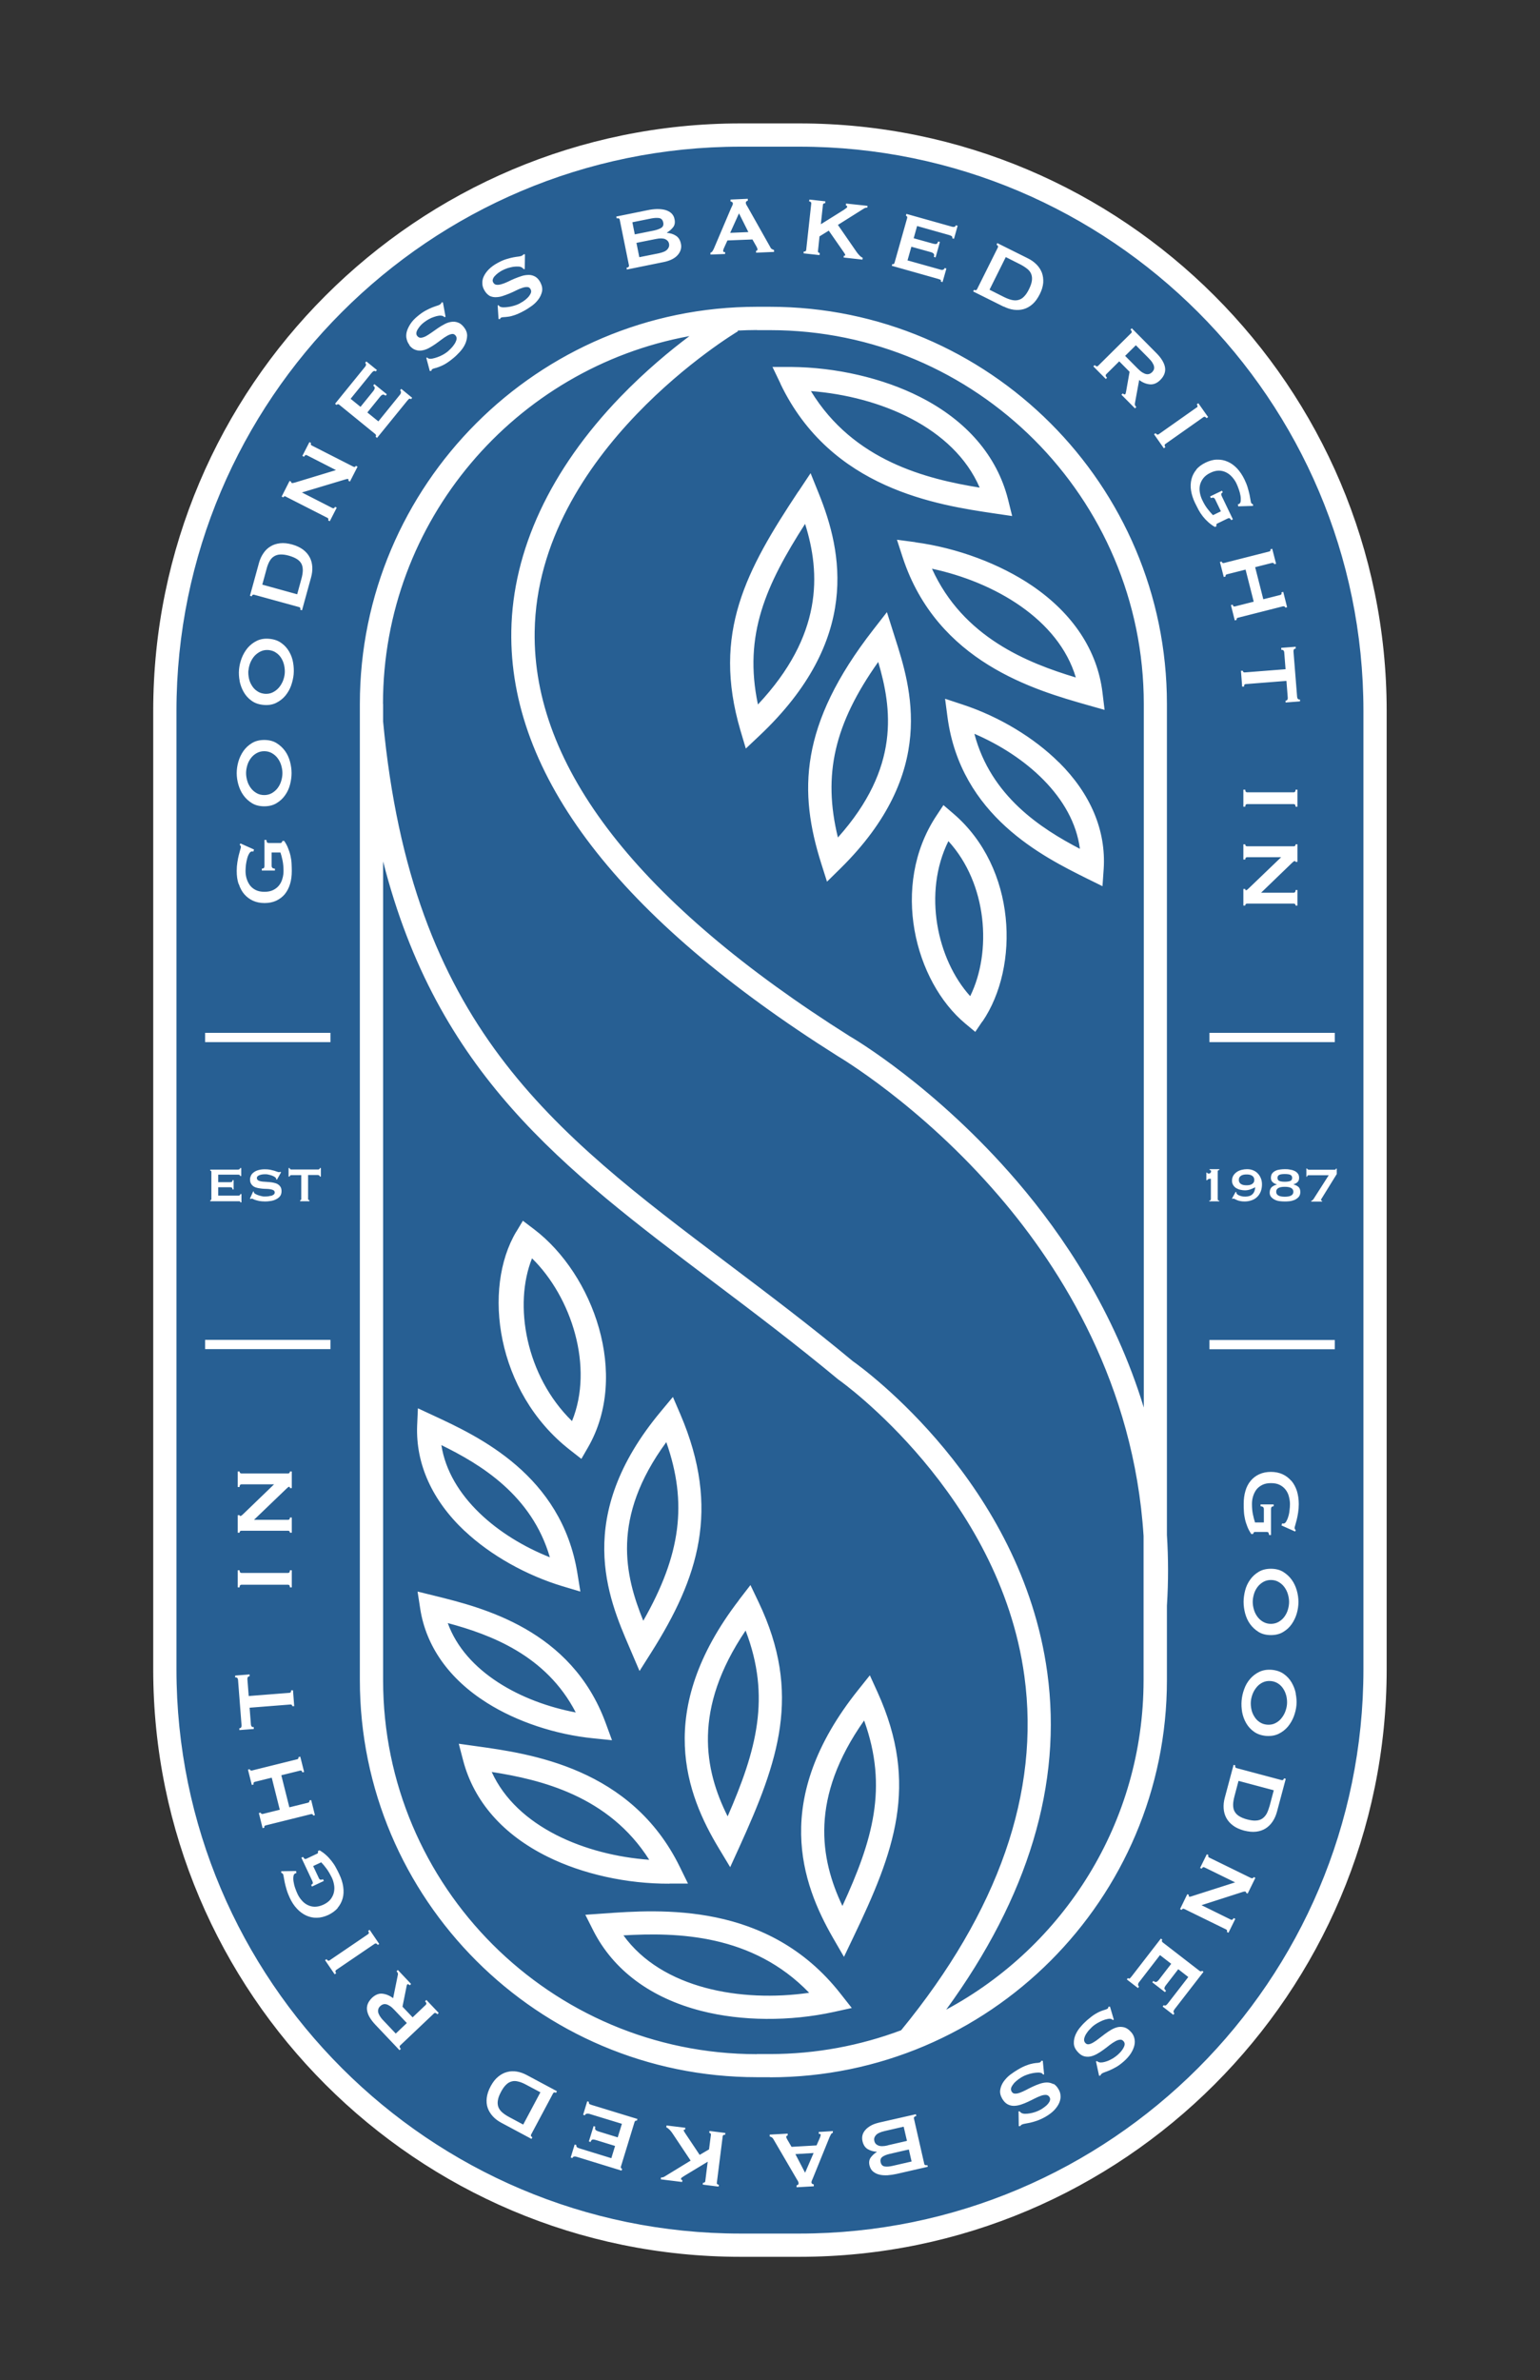
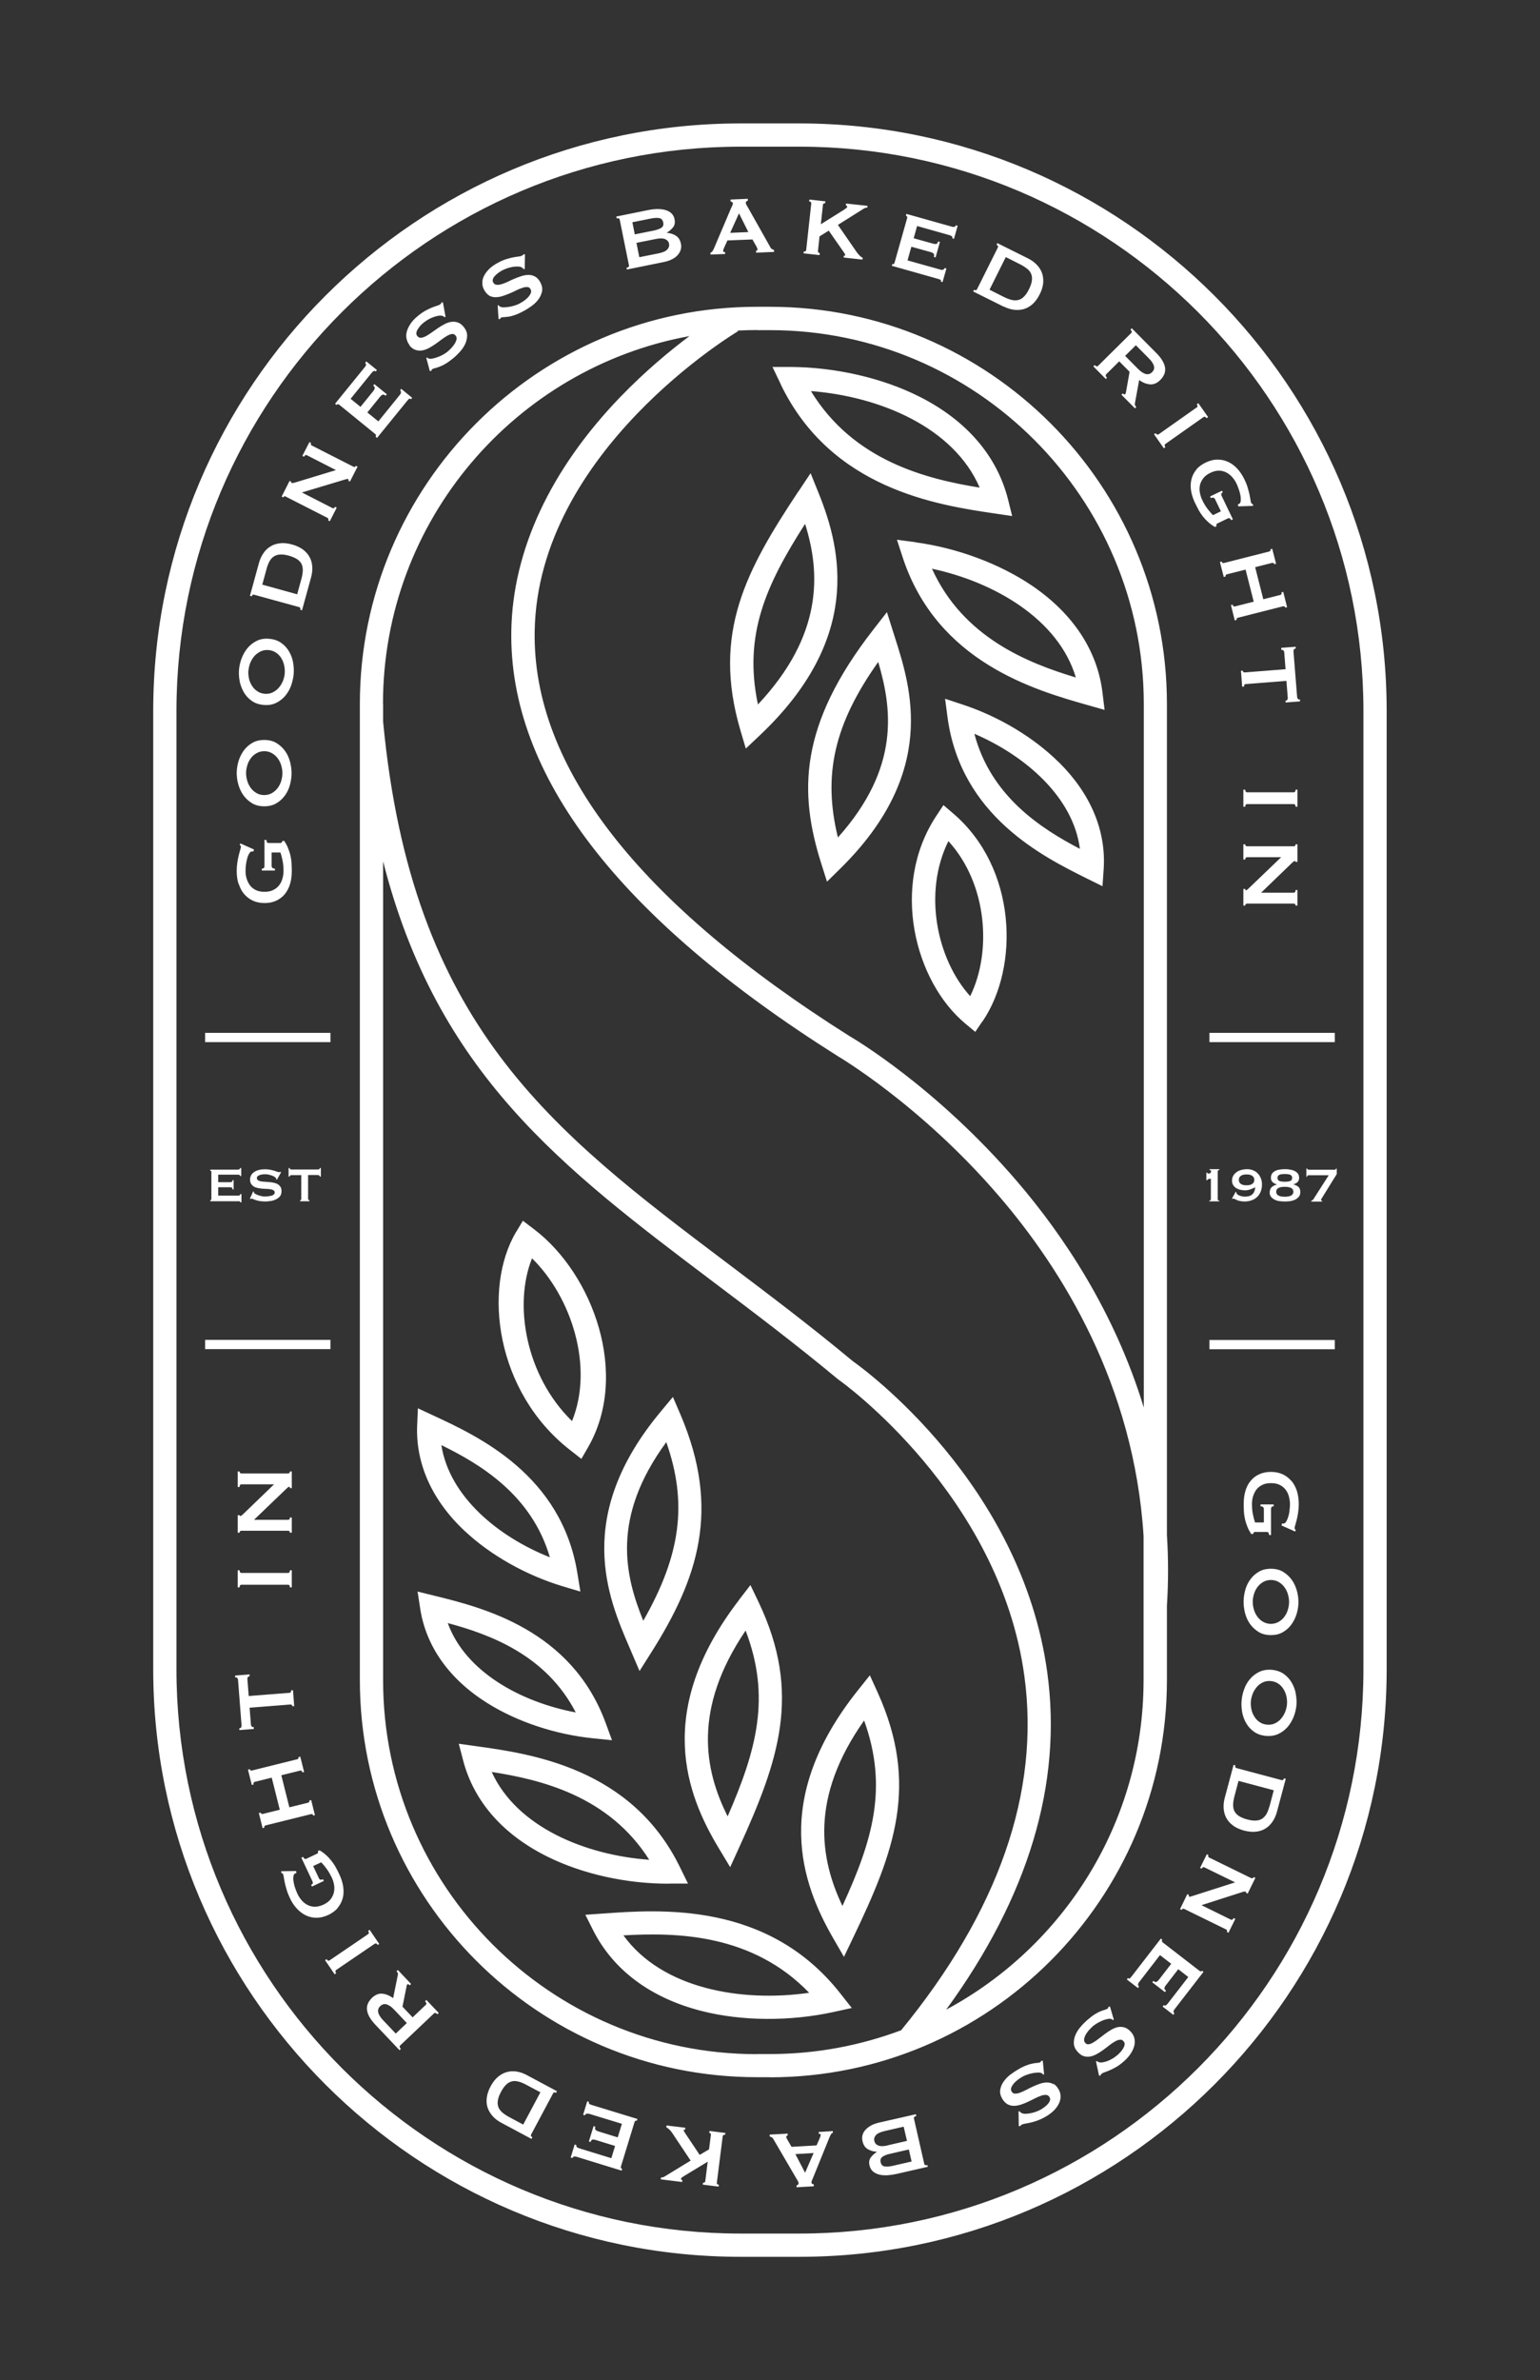
<svg xmlns="http://www.w3.org/2000/svg" id="Layer_1" data-name="Layer 1" viewBox="0 0 139.81 216">
  <rect x="0" y="0" width="139.81" height="216" fill="#333333" stroke="none" />
  <defs>
    <style>
      .cls-1 {
        fill: #fff;
      }

      .cls-2 {
        fill: #275f93;
      }
    </style>
  </defs>
-   <path class="cls-2" d="M72.53,203.37h-5.26c-28.97,0-52.53-23.57-52.53-52.53v-85.68c0-28.97,23.57-52.53,52.53-52.53h5.26c28.97,0,52.53,23.57,52.53,52.53v85.68c0,28.97-23.57,52.53-52.53,52.53Z" />
  <path class="cls-1" d="M21.66,80.22c-.12-.36-.17-.75-.17-1.19,0-.27.02-.53.06-.78.04-.25.08-.47.13-.66.05-.19.09-.35.13-.48.04-.13.06-.21.06-.24,0-.06-.01-.1-.04-.13s-.05-.06-.07-.09l.07-.11,1.23.55-.06.19s-.07-.02-.11-.02c-.09,0-.18.06-.25.17s-.14.26-.19.44c-.05.18-.09.37-.12.58-.02.21-.04.41-.04.59,0,.23.03.46.1.69s.17.43.3.61c.14.18.31.32.53.43.22.11.48.16.79.16s.57-.05.79-.16c.22-.11.4-.25.54-.43.14-.18.24-.38.3-.61.07-.23.1-.46.1-.69,0-.35-.03-.67-.09-.96-.06-.28-.12-.52-.19-.72h-.8v1.19c0,.09.02.15.06.2.04.04.12.07.24.08v.17h-1.19v-.17c.11-.01.17-.04.2-.08.03-.04.04-.11.04-.2v-2.33h.17c.02.12.04.2.07.23.02.03.08.05.16.05h1.05c.06,0,.1-.02.12-.06.02-.04.04-.08.07-.13h.15c.14.2.26.42.35.65.09.23.17.46.22.69.05.23.09.47.1.7.01.23.02.46.02.69,0,.43-.05.83-.16,1.19-.11.36-.27.66-.48.92-.21.25-.48.45-.78.59-.31.14-.66.21-1.05.21s-.74-.07-1.05-.21c-.31-.14-.57-.34-.79-.59-.22-.25-.38-.56-.5-.92ZM21.64,71.2c-.1-.35-.15-.7-.15-1.04s.05-.69.15-1.04c.1-.35.26-.68.46-.97.21-.29.46-.53.78-.72.31-.19.69-.28,1.11-.28s.8.09,1.11.28c.31.19.57.43.78.72.21.29.35.61.45.97.09.35.14.7.14,1.04s-.05.69-.14,1.04c-.09.35-.24.68-.45.97-.2.29-.46.53-.78.72-.31.19-.69.28-1.11.28s-.8-.09-1.11-.28c-.31-.19-.57-.43-.78-.72-.21-.29-.36-.62-.46-.97ZM22.34,70.16c0,.24.04.47.11.71.07.24.18.45.32.64s.31.34.52.46c.2.12.44.18.7.18s.49-.06.7-.18c.2-.12.38-.27.52-.46.14-.19.25-.4.32-.64.07-.24.11-.47.11-.71s-.04-.47-.11-.71c-.07-.24-.18-.45-.32-.64-.14-.19-.31-.34-.52-.46-.21-.12-.44-.18-.7-.18s-.49.06-.7.18c-.21.12-.38.27-.52.46-.14.19-.25.4-.32.64-.07.24-.11.47-.11.71ZM21.76,61.81c-.07-.36-.09-.71-.06-1.05s.11-.68.24-1.03c.13-.34.31-.65.54-.93.23-.27.51-.49.84-.65.33-.16.71-.22,1.13-.18.43.04.79.16,1.09.38.3.21.53.47.71.78.18.31.3.64.36,1,.06.36.08.71.05,1.05-.03.34-.11.68-.23,1.03-.12.34-.3.65-.53.93-.23.27-.51.49-.84.65-.33.16-.71.22-1.13.18-.43-.04-.79-.16-1.09-.38-.3-.21-.53-.47-.71-.78-.18-.31-.3-.64-.38-1.01ZM22.55,60.84c-.02.24,0,.47.05.72.05.24.14.46.27.66.12.2.28.37.48.5.19.14.42.21.68.24.26.02.5-.02.71-.12.21-.1.4-.24.56-.42.16-.18.28-.38.38-.61.09-.23.15-.46.17-.7.02-.24,0-.47-.05-.72-.05-.24-.14-.46-.26-.66-.12-.2-.28-.37-.48-.5-.19-.14-.42-.21-.68-.24-.26-.02-.5.02-.71.12-.21.1-.4.24-.56.41-.16.18-.28.38-.38.61-.09.23-.15.46-.17.7ZM22.85,54.11l-.16-.04.82-2.98c.09-.33.22-.62.4-.88.17-.26.39-.47.64-.62.25-.16.54-.25.87-.29.33-.04.7,0,1.1.11.4.11.73.27,1,.47.26.2.46.43.6.7.14.26.21.55.23.86.02.31-.02.63-.11.96l-.82,2.98-.16-.04c.04-.14,0-.22-.11-.25l-4.08-1.12c-.11-.03-.18.02-.22.16ZM23.8,53.05l3.18.88.38-1.39c.08-.28.12-.53.13-.76,0-.22-.03-.42-.11-.59-.08-.17-.22-.32-.4-.44-.18-.12-.43-.23-.74-.32s-.58-.12-.8-.11c-.22.01-.41.07-.58.18-.16.1-.29.25-.4.45-.11.2-.2.44-.27.72l-.38,1.39ZM25.95,45.07l3.77,1.92c.1.05.12.13.07.23l.15.08.63-1.23-.15-.08c-.06.13-.15.17-.25.11l-2.76-1.41,3.93-1.18c.13-.04.22-.06.26-.04.05.03.06.07.02.15l.15.08.69-1.35-.15-.08c-.05.11-.13.13-.23.08l-3.77-1.92c-.1-.05-.12-.13-.07-.23l-.15-.08-.64,1.25.15.08c.07-.14.16-.19.26-.14l2.64,1.35-3.69,1.12c-.17.05-.27.07-.32.05-.06-.03-.07-.06-.05-.11l-.15-.08-.72,1.42.15.08c.05-.11.13-.13.23-.08ZM30.66,36.68s.09,0,.13.04l3.28,2.67s.07.08.07.12c0,.04-.01.08-.04.12l.13.11,2.74-3.37c.06-.07.11-.13.16-.17.05-.04.11-.03.18.03l.11-.13-.99-.81-.11.13c.06.05.09.11.08.18,0,.07-.03.15-.09.22l-1.96,2.42-1-.81,1.15-1.42c.08-.1.15-.16.23-.19.07-.03.17,0,.28.09l.11-.13-1.13-.92-.11.13c.11.09.16.17.14.25-.02.07-.06.16-.14.26l-1.15,1.42-.9-.73,1.9-2.34c.08-.1.15-.16.21-.18.06-.02.12,0,.17.04l.11-.13-.96-.78-.11.13c.05.04.08.1.08.16,0,.07-.04.15-.13.25l-2.68,3.3.13.11s.06-.06.11-.06ZM37.15,31.32c.18.22.37.37.57.43.2.07.4.09.6.05.2-.03.4-.1.61-.21.2-.11.4-.23.6-.37.19-.14.38-.27.56-.41.18-.14.35-.25.51-.34.16-.09.3-.14.43-.16.13-.02.24.03.33.14.09.11.12.24.08.38-.04.14-.1.28-.2.42-.09.14-.2.27-.32.39-.12.12-.22.21-.3.28-.11.09-.25.18-.41.27-.16.09-.32.16-.49.22-.16.06-.32.1-.46.13-.14.03-.26.02-.34,0-.05-.02-.09-.05-.12-.09l-.1.02.32,1.2.15-.02c0-.06.01-.11.05-.13.05-.04.13-.08.23-.1.1-.02.23-.06.39-.12.16-.06.35-.14.56-.26.21-.12.45-.29.73-.52.2-.16.4-.35.6-.57.2-.22.37-.45.49-.71.12-.25.18-.51.19-.78,0-.27-.1-.53-.3-.78-.18-.22-.36-.36-.56-.42-.19-.07-.39-.08-.59-.05-.2.03-.41.1-.61.21-.21.11-.41.23-.6.36-.19.14-.38.27-.57.4-.18.13-.36.24-.52.33-.16.08-.31.13-.44.14-.13.01-.24-.04-.34-.16-.07-.08-.09-.18-.08-.28.01-.1.05-.21.12-.32.06-.11.15-.22.24-.33.1-.11.2-.21.31-.29.14-.11.29-.21.45-.3.16-.09.32-.16.48-.21.16-.06.3-.09.43-.11.13-.02.24-.01.33.01.06.02.13.06.19.12l.1-.03-.24-1.31h-.13c0,.07-.04.12-.11.17-.06.05-.16.1-.28.13-.12.04-.27.09-.45.16-.17.07-.37.16-.59.28-.22.12-.46.28-.71.49-.3.24-.53.49-.69.74-.16.25-.27.49-.33.72-.05.23-.06.44,0,.65.05.2.13.38.26.53ZM44.36,26.8c.18.11.37.16.58.17.2,0,.42-.02.64-.09.22-.07.44-.15.66-.24.22-.09.43-.19.63-.29.2-.1.39-.18.56-.23.17-.06.32-.08.45-.07.13,0,.23.08.29.2.07.13.07.26,0,.39-.06.13-.15.26-.27.38-.12.12-.25.23-.39.32-.14.09-.26.16-.35.21-.13.07-.28.13-.45.18-.18.05-.35.1-.52.12-.17.03-.33.04-.48.04-.15,0-.26-.03-.33-.07-.04-.03-.08-.06-.1-.11h-.1s.08,1.24.08,1.24h.15c0-.06.03-.1.07-.12.06-.03.14-.05.25-.05.1,0,.24-.02.41-.04.17-.02.37-.07.6-.15.23-.08.5-.2.81-.37.23-.12.46-.27.7-.44.24-.17.45-.37.62-.6.17-.22.28-.47.34-.73.05-.26,0-.53-.15-.82-.13-.25-.29-.42-.46-.52-.18-.1-.37-.16-.57-.16-.2,0-.42.02-.64.09-.22.07-.44.15-.66.24-.22.09-.43.19-.63.29-.21.1-.4.17-.57.22-.17.05-.33.07-.46.05-.13-.01-.23-.09-.3-.22-.05-.09-.06-.19-.02-.29.03-.1.09-.2.18-.29.08-.09.18-.18.3-.27.12-.09.24-.16.36-.23.16-.08.33-.15.5-.21.18-.05.34-.09.51-.12.16-.02.31-.03.45-.02.13,0,.24.03.32.08.06.03.11.08.17.15h.1s.02-1.34.02-1.34h-.13s-.06.08-.14.12c-.07.04-.17.06-.3.08-.13.01-.29.04-.47.07-.18.03-.39.09-.63.16-.24.07-.5.18-.79.34-.34.18-.61.38-.82.59-.21.21-.36.43-.46.64-.1.21-.14.42-.13.63,0,.21.06.4.15.57.13.25.29.43.47.54ZM55.98,19.81l-.03-.16,2.86-.58c.28-.06.56-.09.83-.1.27,0,.52.02.74.08.22.06.41.16.56.29.15.14.26.32.3.56.06.29.02.53-.13.72-.15.19-.33.35-.56.49v.02c.31.03.58.11.81.26.24.15.39.39.46.74.04.18.03.36-.02.53s-.14.33-.27.48c-.13.15-.3.28-.52.39s-.46.19-.75.25l-3.35.68-.03-.16c.17-.03.24-.11.22-.22l-.84-4.15c-.02-.11-.12-.15-.29-.11ZM59.53,21.69l-1.75.35.26,1.3,1.75-.35c.38-.08.65-.19.79-.35.14-.15.2-.33.16-.52-.04-.2-.16-.33-.35-.42-.19-.08-.48-.09-.86-.01ZM57.41,20.17l.22,1.1,1.74-.35c.27-.06.49-.14.66-.24.17-.11.23-.27.18-.5-.05-.23-.17-.35-.36-.39-.19-.03-.43-.02-.7.03l-1.74.35ZM64.5,23.1v-.17c.07-.02.13-.06.18-.13.04-.07.09-.15.13-.24l1.57-3.69c.04-.08.08-.16.11-.23.03-.07.05-.13.04-.18,0-.06-.03-.1-.07-.13-.04-.02-.09-.04-.14-.05v-.17s1.57-.07,1.57-.07v.17s-.08.03-.12.06c-.04.02-.06.07-.06.14,0,.05.01.1.04.15.02.05.06.11.11.19l2.09,3.71c.03.07.08.12.13.14.05.03.12.06.19.09v.17s-1.63.07-1.63.07v-.17s.05-.01.08-.03c.04-.02.05-.05.05-.09,0-.06-.03-.14-.08-.24l-.38-.67-2.27.09-.31.68c-.06.13-.08.23-.08.28,0,.07.06.1.18.1v.17s-1.32.05-1.32.05ZM66.28,21.13l1.66-.07-.85-1.7-.8,1.77ZM74.43,22.97s-.09-.02-.13-.06-.05-.08-.04-.13l.14-1.33.84-.52,1.39,2c.08.11.11.19.11.22,0,.04-.05.06-.13.05l-.02.17,1.71.19.02-.17c-.1-.04-.2-.11-.3-.22-.1-.1-.18-.2-.25-.3l-1.7-2.46,2.32-1.46c.12-.08.24-.12.35-.1l.02-.17-1.95-.21-.02.17s.07.02.09.04c.03.02.04.05.03.1,0,.03-.03.07-.09.11-.05.04-.13.09-.22.16l-2.08,1.3.19-1.76c0-.06.03-.1.07-.12.04-.02.09-.03.13-.03l.02-.17-1.45-.16-.02.17c.14.01.2.08.19.19l-.46,4.21c-.01.11-.09.16-.22.14l-.02.17,1.45.16.02-.17ZM85.37,25.37c.05.03.07.09.04.18l.16.05.35-1.23-.16-.05c-.02.07-.07.12-.13.15-.07.03-.15.03-.24,0l-3-.84.35-1.24,1.76.49c.12.03.21.08.26.14.06.06.06.15.02.29l.16.05.39-1.4-.16-.05c-.04.14-.1.21-.17.23-.08.01-.17,0-.29-.03l-1.76-.49.31-1.11,2.91.82c.13.04.21.08.25.12.04.05.05.1.03.17l.16.05.33-1.18-.16-.05c-.02.07-.06.11-.12.14-.06.02-.16.02-.28-.02l-4.09-1.15-.05.16s.08.04.1.07c.03.04.03.08.02.14l-1.15,4.07c-.02.05-.04.09-.08.11-.04.02-.08.02-.12,0l-.05.16,4.18,1.18c.09.03.16.05.21.08ZM91.12,27.83l-2.77-1.38.08-.15c.13.06.22.05.27-.05l1.89-3.79c.05-.1.01-.18-.12-.25l.07-.15,2.77,1.38c.31.15.57.34.79.56.22.22.38.47.49.75.1.28.14.58.12.91-.03.33-.13.68-.32,1.05-.19.37-.4.67-.65.89-.25.22-.52.37-.8.45-.29.08-.58.1-.89.06-.31-.04-.62-.14-.92-.29ZM89.85,26.3l1.29.65c.26.13.5.22.72.27.22.05.42.05.6,0,.19-.05.36-.15.51-.31.16-.16.31-.38.45-.67.14-.29.23-.54.26-.77.03-.22.01-.42-.06-.6-.07-.18-.19-.34-.37-.48s-.39-.28-.65-.41l-1.29-.65-1.47,2.95ZM100.4,34.4l-1.14-1.15.12-.12c.13.13.23.15.31.07l3.01-2.98c.08-.08.06-.18-.07-.31l.12-.12,2.24,2.26c.21.21.38.42.51.63.13.21.22.42.26.62.04.2.03.4-.04.6-.07.2-.19.39-.38.58-.29.29-.6.42-.92.4-.33-.02-.66-.15-1-.39l-.39,2.13c-.01.07,0,.14.03.19.03.05.07.09.1.13l-.12.12-1.23-1.24.12-.12s.08.07.12.08c.04.02.07.01.1,0,.02-.02.04-.06.05-.1.01-.05.02-.11.04-.19l.31-1.75-.94-.95-1.18,1.17s-.06.08-.05.13c0,.05.05.11.12.19l-.12.12ZM102.14,32.29l1.14,1.15c.16.16.3.28.43.36.13.08.25.13.35.15.11.02.2.01.29-.02.09-.03.16-.08.24-.15.07-.07.12-.15.16-.23.03-.09.04-.18.02-.29-.02-.11-.07-.22-.15-.35-.08-.13-.2-.27-.36-.43l-1.14-1.15-.98.97ZM108.65,36.97l-3.46,2.44c-.09.06-.18.03-.28-.1l-.14.1.89,1.27.14-.1c-.09-.13-.09-.23,0-.29l3.46-2.44c.09-.06.18-.03.28.1l.14-.1-.89-1.26-.14.1c.09.13.09.23,0,.3ZM108.62,42.61c-.22.26-.37.55-.45.87-.08.32-.1.67-.04,1.04.06.37.18.75.37,1.14.1.2.2.4.31.61.11.2.24.4.39.59.15.19.31.36.5.53.18.16.38.31.6.43l.13-.06c0-.06,0-.1,0-.15,0-.04.03-.08.08-.1l.95-.46c.07-.03.13-.04.16-.03.04.02.09.08.16.18l.15-.07-1.01-2.1c-.04-.08-.05-.14-.05-.19,0-.05.05-.11.14-.16l-.07-.15-1.08.52.07.15c.12-.04.2-.05.25-.03.05.02.1.07.14.15l.52,1.08-.72.35c-.15-.15-.31-.34-.49-.57s-.34-.5-.49-.82c-.1-.21-.17-.43-.21-.66-.04-.23-.04-.46.01-.68.05-.22.15-.42.3-.62.15-.19.36-.36.64-.49.28-.14.54-.2.78-.2.24,0,.46.06.66.16.2.1.38.24.54.42.16.18.29.37.39.58.08.17.15.35.22.55.07.2.12.39.15.57.03.18.03.34.02.48-.02.14-.07.22-.15.26-.03.02-.07.03-.11.03l.03.19,1.35-.04v-.13s-.05-.04-.09-.06c-.04-.02-.07-.05-.09-.1-.01-.03-.03-.11-.05-.24-.02-.13-.05-.3-.09-.49-.04-.19-.1-.41-.17-.65-.07-.24-.17-.48-.29-.73-.19-.39-.41-.72-.67-1-.26-.27-.54-.48-.85-.61-.31-.14-.63-.2-.97-.19-.34,0-.68.1-1.04.27-.35.17-.64.38-.85.64ZM110.91,50.96l-.16.04.35,1.36.16-.04s0-.08.01-.12c.02-.04.06-.07.11-.08l1.7-.43.74,2.91-1.7.43c-.11.03-.18-.02-.21-.16l-.16.04.35,1.39.16-.04s0-.08.01-.12c.02-.04.06-.07.11-.08l4.1-1.04c.05-.01.1,0,.14.02.04.03.06.06.07.1l.16-.04-.35-1.39-.16.04c.03.13,0,.21-.11.24l-1.54.39-.74-2.91,1.54-.39c.05-.01.1,0,.13.02.04.03.06.06.07.1l.16-.04-.35-1.36-.16.04c.03.11-.01.19-.12.21l-4.1,1.04c-.11.03-.18-.02-.21-.13ZM116.35,58.97c.09,0,.15.02.18.07.04.05.06.1.06.16l.12,1.53-3.7.29c-.06,0-.1,0-.13-.04-.03-.03-.05-.07-.05-.11h-.17s.11,1.44.11,1.44h.17c-.01-.15.04-.22.15-.23l3.7-.29.12,1.53c0,.06,0,.11-.03.17-.03.06-.08.09-.17.09v.17s1.31-.1,1.31-.1v-.17c-.1,0-.16-.01-.2-.07-.04-.05-.05-.1-.06-.16l-.33-4.13c0-.06,0-.11.03-.17.03-.06.08-.09.17-.09v-.17s-1.31.1-1.31.1v.17ZM113.22,72.97h4.23c.11,0,.17.08.17.24h.17v-1.55h-.17c0,.16-.06.24-.17.24h-4.23c-.11,0-.17-.08-.17-.24h-.17v1.55h.17c0-.16.06-.24.17-.24ZM113.13,80.79c-.06,0-.08-.04-.08-.12h-.17v1.51h.17c0-.12.06-.18.17-.18h4.23c.11,0,.17.06.17.18h.17v-1.41h-.17c0,.16-.06.24-.17.24h-2.96l2.78-2.68c.12-.12.21-.19.26-.19.06,0,.09.02.09.07h.17v-1.59h-.17c0,.12-.06.18-.17.18h-4.23c-.11,0-.17-.06-.17-.18h-.17v1.38h.17c0-.14.06-.21.17-.21h3.09l-2.96,2.84c-.1.1-.17.15-.21.15ZM117.22,134.37c-.22-.25-.48-.45-.79-.59-.31-.14-.66-.21-1.05-.21s-.74.07-1.05.21c-.31.14-.57.34-.78.59-.21.25-.38.56-.48.92-.11.36-.16.75-.16,1.19,0,.22,0,.45.02.69.01.23.05.47.1.7.05.23.13.46.22.69.09.23.21.44.35.65h.15s.05-.09.07-.13c.02-.04.06-.06.12-.06h1.05c.08,0,.13.02.16.05.02.03.05.11.07.23h.17v-2.33c0-.09.01-.15.04-.2.03-.04.09-.07.2-.08v-.17h-1.19v.17c.12.01.21.04.24.08.04.04.06.11.06.2v1.19h-.8c-.07-.2-.13-.44-.19-.72-.06-.28-.09-.6-.09-.96,0-.23.03-.46.1-.69.07-.23.17-.43.3-.61.14-.18.32-.32.54-.43.22-.11.48-.16.79-.16s.57.05.79.16c.22.11.39.25.53.43.14.18.24.38.3.61s.1.46.1.69c0,.19-.01.38-.04.59-.02.21-.06.4-.12.58-.05.18-.12.32-.19.44-.07.12-.16.17-.25.17-.04,0-.07,0-.11-.02l-.06.19,1.23.55.07-.11s-.04-.06-.07-.09c-.02-.03-.04-.07-.04-.13,0-.03.02-.11.06-.24s.08-.29.13-.48c.05-.19.09-.41.13-.66s.06-.51.06-.78c0-.43-.06-.83-.17-1.19-.12-.36-.28-.66-.5-.92ZM117.73,144.33c.1.35.15.7.15,1.04s-.05.69-.15,1.04c-.1.35-.26.68-.46.97s-.46.53-.78.72c-.31.19-.69.28-1.11.28s-.8-.09-1.11-.28c-.31-.19-.57-.43-.78-.72-.21-.29-.35-.61-.45-.97-.09-.35-.14-.7-.14-1.04s.05-.69.14-1.04c.09-.35.24-.68.45-.97.2-.29.46-.53.78-.72.31-.19.69-.28,1.11-.28s.8.09,1.11.28c.31.19.57.43.78.72.21.29.36.62.46.97ZM117.03,145.37c0-.24-.04-.47-.11-.71-.07-.24-.18-.45-.32-.64s-.31-.34-.52-.46c-.2-.12-.44-.18-.7-.18s-.49.06-.7.18c-.2.12-.38.27-.52.46s-.25.4-.32.64c-.07.24-.11.47-.11.71s.04.47.11.71c.07.24.18.45.32.64.14.19.31.34.52.46.21.12.44.18.7.18s.49-.06.7-.18c.21-.12.38-.27.52-.46.14-.19.25-.4.32-.64.07-.24.11-.47.11-.71ZM117.63,153.68c.07.36.1.71.07,1.05-.03.34-.11.68-.24,1.03-.13.34-.31.65-.54.93-.23.27-.51.49-.84.65-.33.16-.71.22-1.13.19-.43-.04-.79-.16-1.09-.37-.3-.21-.54-.47-.72-.78-.18-.31-.3-.64-.37-1-.06-.36-.08-.71-.05-1.05.03-.34.1-.68.23-1.03.12-.35.3-.66.53-.93.23-.27.51-.49.84-.65.33-.16.71-.22,1.13-.19.43.04.79.16,1.09.37.3.21.54.47.72.78.18.31.31.64.38,1ZM116.84,154.66c.02-.24,0-.47-.05-.72-.06-.24-.14-.46-.27-.66-.12-.2-.28-.37-.48-.5-.2-.13-.42-.21-.68-.23-.26-.02-.5.02-.71.12-.21.1-.4.24-.55.42-.15.18-.28.38-.37.61-.09.23-.15.46-.17.7-.02.24,0,.47.05.72.05.24.14.46.27.66.12.2.28.37.48.5.19.13.42.21.68.23.26.02.5-.02.71-.12.21-.1.4-.24.55-.42.15-.18.28-.38.37-.61.09-.23.15-.46.17-.7ZM116.57,161.38l.16.04-.8,2.99c-.09.33-.22.63-.39.88-.17.26-.38.47-.63.63-.25.16-.54.26-.87.3-.33.04-.7,0-1.1-.1-.4-.11-.74-.26-1-.46-.27-.2-.47-.43-.61-.69-.14-.26-.22-.55-.24-.86-.02-.31.01-.63.1-.96l.8-2.99.16.04c-.04.14,0,.22.11.25l4.09,1.09c.11.03.18-.03.22-.16ZM115.63,162.46l-3.19-.85-.37,1.4c-.07.28-.12.54-.12.76,0,.22.03.42.12.59.09.17.22.32.41.44.19.12.43.23.75.31.31.08.58.12.8.1.22-.01.41-.07.57-.18.16-.11.29-.26.4-.45.1-.2.19-.44.27-.72l.37-1.4ZM113.58,170.43l-3.8-1.86c-.1-.05-.12-.13-.07-.23l-.15-.07-.61,1.24.15.07c.06-.13.14-.17.25-.12l2.78,1.36-3.91,1.25c-.13.05-.22.06-.26.04-.05-.02-.06-.07-.02-.15l-.15-.07-.66,1.36.15.07c.05-.11.13-.13.23-.09l3.8,1.86c.1.05.12.13.07.23l.15.07.62-1.26-.15-.07c-.07.14-.16.19-.26.14l-2.66-1.31,3.67-1.18c.17-.06.27-.07.32-.05.06.03.07.06.05.11l.15.07.7-1.43-.15-.07c-.05.11-.13.13-.23.09ZM109.03,178.89s-.09,0-.13-.04l-3.35-2.59s-.07-.07-.07-.12c0-.04.01-.08.04-.12l-.13-.1-2.66,3.44c-.06.07-.11.13-.15.17-.05.04-.11.03-.18-.03l-.1.13,1.01.78.1-.13c-.06-.05-.09-.11-.09-.18,0-.07.03-.15.09-.22l1.9-2.46,1.02.79-1.12,1.45c-.08.1-.15.16-.22.19-.07.03-.17,0-.28-.09l-.1.13,1.15.89.1-.13c-.11-.09-.16-.17-.15-.24.02-.07.06-.16.14-.26l1.12-1.45.91.71-1.85,2.39c-.08.1-.15.17-.21.19-.06.02-.12.01-.17-.03l-.1.13.97.75.1-.13c-.05-.04-.08-.1-.08-.16,0-.07.04-.15.12-.25l2.6-3.36-.13-.1s-.06.06-.1.07ZM102.69,184.41c-.19-.22-.38-.35-.58-.42-.2-.06-.4-.07-.6-.04-.2.04-.4.12-.6.23-.2.12-.39.24-.59.39-.19.14-.37.28-.55.42-.18.14-.34.26-.5.35-.15.09-.29.15-.42.17-.13.02-.24-.02-.33-.13-.09-.11-.12-.23-.09-.38.03-.14.09-.29.18-.43.09-.14.19-.28.31-.4.12-.12.21-.22.29-.29.11-.09.24-.19.4-.28.16-.09.32-.17.48-.24.16-.07.31-.11.46-.14.14-.03.26-.03.34,0,.05.02.09.05.13.09l.1-.03-.35-1.19-.15.03c0,.06-.01.11-.04.14-.05.04-.13.08-.23.11-.1.03-.23.07-.39.13-.16.06-.34.15-.55.28-.21.13-.44.31-.71.54-.19.17-.39.36-.58.59-.2.22-.35.46-.47.72-.11.26-.17.52-.16.78,0,.27.11.52.33.77.18.21.37.35.57.41.2.06.39.07.6.03.2-.04.4-.12.6-.23.2-.11.4-.24.59-.38.19-.14.38-.28.55-.42.18-.14.35-.25.51-.34.16-.09.3-.14.43-.15.13-.02.25.03.34.15.07.08.1.17.09.28-.01.11-.05.21-.11.32-.06.11-.14.22-.23.33-.1.11-.2.21-.3.3-.14.12-.28.22-.44.32-.16.09-.31.17-.47.23s-.3.1-.43.12c-.13.02-.24.02-.33,0-.06-.02-.13-.06-.2-.11l-.09.03.28,1.3.13-.02c0-.05.04-.11.1-.16.06-.05.15-.1.28-.14.12-.04.27-.1.44-.17.17-.07.36-.17.58-.29.22-.12.45-.29.7-.51.29-.25.51-.51.67-.76.16-.26.26-.5.31-.73.05-.23.04-.45-.01-.64-.05-.2-.14-.37-.27-.52ZM95.63,189.13c-.18-.1-.38-.15-.58-.15-.2,0-.42.04-.63.11-.22.07-.43.16-.65.26-.21.1-.42.2-.62.31-.2.1-.39.19-.56.25-.17.06-.32.09-.45.08-.13,0-.23-.07-.3-.19-.07-.12-.08-.25-.02-.39.06-.13.15-.26.26-.39.12-.12.24-.23.38-.33.14-.1.25-.17.34-.22.12-.07.27-.14.45-.2.17-.06.35-.11.52-.14.17-.03.33-.05.48-.05.15,0,.26.02.33.06.04.03.08.06.11.11h.1s-.12-1.24-.12-1.24h-.15c0,.06-.03.1-.07.13-.06.03-.14.05-.24.06-.1,0-.24.02-.41.05-.17.03-.36.08-.59.17-.23.08-.5.21-.8.39-.22.13-.45.28-.69.46-.24.18-.43.39-.6.62-.16.23-.27.48-.31.74-.05.26.01.53.17.81.14.24.3.41.48.51.18.1.37.15.58.15.2,0,.42-.04.64-.11.22-.07.44-.16.65-.26.21-.1.42-.2.63-.31.2-.1.39-.18.56-.24.17-.06.32-.08.46-.07.13.01.23.08.31.21.05.09.06.19.03.29-.03.1-.09.2-.17.3-.08.1-.18.19-.3.28-.12.09-.23.17-.35.24-.16.09-.32.16-.49.22-.17.06-.34.1-.5.13-.16.03-.31.04-.45.04-.14,0-.24-.03-.32-.07-.06-.03-.12-.08-.17-.15h-.1s.02,1.34.02,1.34h.13s.06-.09.13-.13c.07-.04.17-.07.3-.09.13-.02.29-.05.47-.09.18-.04.39-.1.62-.18.23-.08.5-.2.78-.36.33-.19.6-.4.81-.62.2-.22.35-.44.44-.66.09-.22.13-.43.11-.64-.01-.21-.07-.39-.17-.56-.14-.25-.3-.42-.49-.52ZM84.19,196.47l.04.16-2.84.65c-.28.06-.55.1-.82.12-.27.01-.52,0-.74-.06-.22-.05-.41-.15-.57-.28-.16-.13-.26-.32-.32-.55-.07-.29-.03-.52.11-.72.14-.19.32-.36.55-.5v-.02c-.31-.02-.58-.1-.82-.24-.24-.14-.4-.38-.48-.73-.04-.18-.04-.36,0-.53.04-.17.13-.33.26-.48.13-.15.3-.28.51-.4.21-.12.46-.2.74-.27l3.34-.76.04.16c-.17.04-.24.11-.22.22l.94,4.13c.02.11.12.14.29.11ZM80.6,194.68l1.74-.4-.3-1.29-1.74.4c-.38.09-.64.21-.78.37-.14.16-.19.33-.14.53.04.19.16.33.36.41.19.08.48.08.86-.01ZM82.76,196.15l-.25-1.09-1.74.4c-.27.06-.49.15-.65.26-.16.11-.22.28-.17.5.05.22.17.35.37.38.19.03.43.01.7-.05l1.74-.4ZM75.61,193.38v.17c-.07.02-.13.06-.17.13-.04.07-.08.15-.12.24l-1.51,3.72c-.04.08-.07.16-.1.23-.03.07-.04.13-.04.18,0,.06.03.1.07.13.04.02.09.04.14.05v.17s-1.56.09-1.56.09v-.17s.08-.03.12-.06c.04-.02.06-.07.06-.14,0-.05-.02-.1-.04-.15-.02-.05-.06-.11-.11-.19l-2.15-3.68c-.04-.07-.08-.11-.13-.14-.05-.03-.12-.06-.19-.08v-.17s1.63-.09,1.63-.09v.17s-.05.01-.08.03c-.04.02-.05.05-.05.09,0,.06.03.14.09.24l.39.67,2.27-.13.3-.68c.05-.13.08-.23.08-.28,0-.07-.06-.1-.18-.09v-.17s1.31-.08,1.31-.08ZM73.87,195.38l-1.66.1.88,1.69.77-1.78ZM64.38,193.54s.09.03.12.06c.03.03.05.08.04.13l-.17,1.32-.85.5-1.35-2.02c-.07-.12-.11-.19-.1-.22,0-.04.05-.06.13-.05l.02-.17-1.71-.21-.02.17c.1.04.2.12.3.22.1.1.18.21.25.31l1.66,2.49-2.34,1.43c-.12.08-.24.11-.35.1l-.02.17,1.94.24.02-.17s-.07-.02-.09-.04c-.03-.02-.04-.05-.03-.1,0-.03.03-.07.09-.11.06-.04.13-.09.23-.15l2.1-1.27-.22,1.76c0,.06-.03.09-.07.12-.04.02-.09.03-.14.03l-.02.17,1.44.18.02-.17c-.14-.02-.2-.08-.18-.19l.53-4.2c.01-.11.09-.16.22-.14l.02-.17-1.44-.18-.02.17ZM53.51,190.92c-.05-.03-.07-.09-.04-.18l-.16-.05-.37,1.22.16.05c.02-.07.07-.12.14-.14.07-.02.15-.02.24,0l2.98.91-.38,1.23-1.75-.54c-.12-.04-.21-.08-.26-.14-.05-.06-.06-.16-.02-.29l-.16-.05-.43,1.39.16.05c.04-.14.1-.21.18-.22.08-.01.17,0,.29.04l1.75.54-.34,1.11-2.89-.89c-.13-.04-.21-.08-.25-.13-.04-.05-.05-.1-.03-.17l-.16-.05-.36,1.18.16.05c.02-.07.06-.11.12-.13s.16-.02.28.02l4.06,1.25.05-.16s-.07-.04-.1-.07c-.02-.04-.03-.08-.01-.14l1.24-4.05c.02-.05.05-.09.09-.11.04-.02.08-.02.12,0l.05-.16-4.15-1.27c-.09-.03-.16-.06-.21-.08ZM47.83,188.31l2.73,1.46-.08.15c-.13-.07-.22-.05-.27.05l-1.99,3.73c-.05.1-.02.18.11.25l-.08.15-2.73-1.46c-.3-.16-.56-.35-.77-.58-.21-.23-.37-.48-.47-.76-.1-.28-.13-.59-.09-.92.04-.33.15-.68.35-1.05.2-.37.42-.66.68-.87.25-.21.53-.36.81-.43.29-.08.58-.09.89-.04.31.05.61.16.91.32ZM49.06,189.87l-1.28-.68c-.26-.14-.49-.24-.71-.29-.22-.06-.42-.07-.6-.02-.19.05-.36.14-.52.3-.16.15-.32.37-.47.66-.15.28-.25.54-.28.76-.04.22-.02.42.04.6.07.18.18.34.35.49.17.15.38.29.64.43l1.27.68,1.55-2.91ZM38.72,181.5l1.11,1.17-.12.12c-.12-.13-.23-.16-.31-.08l-3.07,2.91c-.08.08-.06.18.06.31l-.12.12-2.19-2.31c-.21-.22-.37-.43-.5-.64-.13-.21-.21-.42-.25-.63-.04-.21-.02-.41.05-.6.07-.19.2-.38.39-.57.3-.28.61-.41.93-.38.32.03.66.16.99.41l.43-2.12c.02-.07,0-.14-.02-.19-.03-.05-.06-.1-.1-.13l.12-.12,1.2,1.27-.12.12s-.08-.07-.12-.09c-.04-.02-.07-.01-.1,0-.02.02-.04.06-.05.1s-.03.11-.04.19l-.35,1.74.92.97,1.2-1.14s.06-.08.05-.13-.05-.11-.12-.19l.12-.12ZM36.93,183.58l-1.11-1.17c-.15-.16-.29-.29-.42-.37-.13-.08-.24-.14-.35-.16-.11-.02-.2-.02-.29.02-.09.03-.17.08-.24.15-.07.07-.13.14-.16.23s-.05.18-.03.29c.01.11.06.22.14.36.08.13.19.28.35.44l1.11,1.17,1-.95ZM34.29,176.5l.14-.09-.87-1.28-.14.09c.09.13.09.23,0,.3l-3.5,2.38c-.09.06-.18.03-.27-.11l-.14.09.87,1.28.14-.09c-.09-.13-.09-.23,0-.3l3.5-2.38c.09-.06.18-.03.28.11ZM30.65,173.14c.22-.26.37-.55.46-.87.09-.32.1-.67.05-1.04-.05-.37-.17-.75-.36-1.15-.09-.2-.2-.41-.31-.61-.11-.21-.24-.4-.39-.59-.15-.19-.31-.37-.49-.53-.18-.17-.38-.31-.6-.44l-.14.06c0,.06,0,.1,0,.15,0,.04-.03.08-.09.1l-.95.45c-.07.03-.13.04-.16.02-.04-.02-.09-.08-.16-.18l-.15.07.99,2.11c.04.08.05.14.05.2,0,.05-.06.1-.15.16l.07.15,1.08-.51-.07-.15c-.12.04-.2.05-.26.03-.05-.02-.1-.07-.13-.15l-.51-1.08.73-.34c.15.15.31.34.48.57.17.23.33.51.49.83.1.21.16.43.2.66.04.23.03.46-.02.68-.05.22-.15.42-.3.62-.15.19-.37.35-.64.48-.28.13-.54.19-.79.19-.24,0-.46-.06-.66-.16-.2-.1-.38-.24-.53-.42-.16-.18-.28-.37-.38-.58-.08-.17-.15-.35-.22-.55-.07-.2-.11-.39-.14-.57-.03-.18-.03-.34-.01-.48.02-.14.07-.22.16-.26.03-.02.07-.03.11-.03l-.03-.19-1.35.02v.13s.05.04.09.06c.04.02.07.05.09.1.01.03.03.11.05.24.02.13.05.3.09.49.04.19.1.41.17.65.07.24.17.49.28.73.18.39.4.73.66,1,.26.28.54.48.84.62.31.14.63.21.96.2.34,0,.68-.09,1.04-.25.35-.17.64-.38.86-.63ZM28.43,164.76l.16-.04-.34-1.37-.16.04s0,.08-.01.12c-.02.04-.06.07-.11.08l-1.7.42-.73-2.91,1.7-.42c.11-.03.18.03.21.16l.16-.04-.35-1.39-.16.04s0,.08-.01.12c-.02.04-.06.07-.11.08l-4.11,1.02c-.05.01-.1,0-.13-.02-.04-.03-.06-.06-.07-.1l-.16.04.35,1.39.16-.04c-.03-.13,0-.21.11-.24l1.54-.38.73,2.91-1.54.38c-.05.01-.1,0-.13-.02-.04-.03-.06-.06-.07-.1l-.16.04.34,1.37.16-.04c-.03-.11.01-.19.12-.21l4.11-1.02c.11-.03.18.02.21.13ZM23.02,156.73c-.09,0-.15-.01-.18-.07-.04-.05-.06-.1-.06-.16l-.12-1.53,3.7-.29c.06,0,.1,0,.13.04.03.03.05.07.05.11h.17s-.11-1.44-.11-1.44h-.17c.01.15-.04.22-.15.23l-3.7.29-.12-1.53c0-.06,0-.11.03-.17.03-.06.08-.09.17-.09v-.17s-1.31.1-1.31.1v.17c.1,0,.16.01.2.06s.05.1.06.16l.32,4.13c0,.06,0,.11-.03.17-.03.06-.08.09-.17.09v.17s1.31-.1,1.31-.1v-.17ZM26.15,142.74h-4.23c-.11,0-.17-.08-.17-.24h-.17v1.55h.17c0-.16.06-.24.17-.24h4.23c.11,0,.17.08.17.24h.17v-1.55h-.17c0,.16-.06.24-.17.24ZM26.24,134.92c.06,0,.08.04.08.12h.17v-1.51h-.17c0,.12-.06.18-.17.18h-4.23c-.11,0-.17-.06-.17-.18h-.17v1.41h.17c0-.16.06-.24.17-.24h2.96l-2.78,2.68c-.12.12-.21.19-.26.19-.06,0-.09-.02-.09-.07h-.17v1.59h.17c0-.12.06-.18.17-.18h4.23c.11,0,.17.06.17.18h.17v-1.38h-.17c0,.14-.06.21-.17.21h-3.09l2.96-2.84c.1-.1.17-.15.21-.15ZM89.19,92.68l-.65.96-.89-.74c-4.61-3.83-6.83-12.51-2.66-18.84l.66-1,.91.78c5.75,4.93,6.01,13.89,2.64,18.85ZM86.1,76.33c-2.33,4.7-1.03,10.75,1.98,14.07,1.98-4.03,1.56-10.2-1.98-14.07ZM96.14,69.18c2.88,2.86,4.28,6.2,4.06,9.66l-.11,1.58-1.42-.7c-4-1.99-11.45-5.69-12.65-14.64l-.22-1.67,1.6.53c3.29,1.08,6.48,3,8.74,5.25ZM98.04,77.03c-.6-4.69-4.96-8.46-9.58-10.44,1.49,5.67,6.05,8.6,9.58,10.44ZM81.24,57.83c1.47,4.59,3.91,12.26-4.94,20.98l-1.22,1.2-.52-1.64c-2.05-6.47-2.03-12.56,4.73-21.24l1.23-1.58.72,2.28ZM79.73,60.07c-3.99,5.63-5.05,10.24-3.66,15.93,5.7-6.37,4.89-11.74,3.66-15.93ZM83.09,49.21c3.82.51,7.69,1.96,10.62,3.95,3.71,2.53,5.92,5.88,6.38,9.69l.19,1.57-1.52-.43c-4.78-1.36-13.68-3.88-16.81-13.41l-.52-1.6,1.67.22ZM84.61,51.61c2.83,6.25,8.71,8.56,13.06,9.87-1.57-5.28-7.39-8.66-13.06-9.87ZM70.86,34.82l-.73-1.52h1.68c4.08.03,8.34,1.01,11.69,2.71,4.24,2.14,7.01,5.36,8.01,9.29l.38,1.53-1.57-.23c-5.21-.77-14.89-2.21-19.47-11.78ZM73.62,35.49c3.87,6.35,10.51,7.98,15.32,8.76-2.36-5.48-9.09-8.28-15.32-8.76ZM72.48,44.61l1.11-1.67.75,1.86c2.12,5.25,3.86,13.23-5.38,21.95l-1.25,1.18-.49-1.65c-2.6-8.84.54-14.56,5.25-21.67ZM68.81,63.93c5.89-6.27,5.7-11.89,4.28-16.39-3.52,5.5-5.62,10.05-4.28,16.39ZM46.87,111.78l.6-1,1.04.79c5.35,4.08,8.67,13.2,4.87,19.78l-.6,1.04-1.06-.83c-6.7-5.24-7.93-14.64-4.85-19.79ZM51.93,128.96c2-4.9-.04-11.25-3.63-14.77-1.69,4.2-.58,10.66,3.63,14.77ZM38.15,145.99l-.24-1.56,1.54.38c4.34,1.07,12.41,3.06,15.53,11.53l.58,1.58-1.67-.17c-3.45-.34-6.97-1.51-9.68-3.22-3.43-2.16-5.53-5.12-6.06-8.54ZM40.65,147.29c1.61,4.45,6.68,7.18,11.62,8.11-2.69-5.21-7.78-7.08-11.62-8.11ZM42.18,138.93c-2.95-2.78-4.44-6.08-4.31-9.55l.07-1.58,1.44.67c4.05,1.88,11.6,5.38,13.04,14.3l.27,1.66-1.61-.48c-3.32-1-6.55-2.82-8.88-5.01ZM40.07,131.14c.73,4.68,5.18,8.33,9.85,10.18-1.64-5.63-6.27-8.43-9.85-10.18ZM59.99,128.09l1.1-1.32.68,1.58c3.69,8.63,1.61,14.88-2.64,21.6l-1.07,1.69-.94-2.2c-1.9-4.42-5.09-11.82,2.88-21.36ZM58.4,147.08c3.42-5.99,4.03-10.68,2.09-16.21-5.06,6.9-3.73,12.16-2.09,16.21ZM60.78,170.94c-3.85.02-7.89-.87-11.07-2.45-4.03-1.99-6.68-5-7.66-8.72l-.4-1.53,1.57.22c4.92.68,14.09,1.95,18.5,10.96l.74,1.51h-1.68ZM58.94,168.77c-3.67-5.79-9.81-7.27-14.3-7.97,2.28,5.01,8.51,7.55,14.3,7.97ZM75.69,182.58c-3.98.87-8.36.84-12-.09-4.6-1.17-8.01-3.7-9.84-7.32l-.71-1.41,1.58-.11c5.25-.38,15.02-1.09,21.57,7.25l1.04,1.32-1.64.36ZM73.46,180.84c-5.16-5.35-11.99-5.49-16.86-5.21,3.49,4.83,10.67,6.1,16.86,5.21ZM75.62,175.85c-2.82-4.9-5.64-12.57,2.28-22.48l1.07-1.34.71,1.56c3.8,8.4,1.49,14.49-2.2,22.19l-.86,1.8-1-1.73ZM76.48,172.96c2.73-5.93,4.17-10.73,1.97-16.83-4.96,7.03-4,12.56-1.97,16.83ZM67.08,145.2l1.05-1.36.74,1.55c3.97,8.32,1.78,14.46-1.75,22.23l-.83,1.82-1.03-1.71c-2.92-4.84-5.92-12.44,1.83-22.53ZM66.06,164.83c2.61-5.99,3.95-10.81,1.63-16.86-4.82,7.13-3.75,12.64-1.63,16.86ZM69.9,188.5h-1.19c-19.87,0-36.04-16.17-36.04-36.04V63.88c0-19.87,16.17-36.04,36.04-36.04h1.19c19.87,0,36.04,16.17,36.04,36.04v75.41c.13,2.07.14,4.21,0,6.43v6.75c0,19.87-16.17,36.04-36.04,36.04ZM68.71,29.95c-.59,0-1.17.02-1.75.05l.04.06c-.18.11-18.2,10.88-18.46,27.25-.19,12.28,9.43,24.64,28.61,36.73.28.16,7.81,4.57,15.18,13.16,4.22,4.92,8.85,11.83,11.51,20.53v-63.84c0-18.71-15.22-33.93-33.93-33.93h-1.19ZM34.78,63.88v1.59c2.6,27.55,15.25,37.09,31.26,49.17,3.67,2.77,7.47,5.63,11.38,8.88,1.02.72,15.32,11.11,17.66,28.27,1.38,10.08-1.72,20.35-9.18,30.58,10.66-5.73,17.92-16.98,17.92-29.91v-13.08c-.87-13.69-7.38-24.15-13.11-30.82-7.14-8.32-14.6-12.68-14.67-12.73-19.88-12.53-29.84-25.51-29.62-38.58.12-7.29,3.54-14.63,9.89-21.22,2.28-2.36,4.53-4.22,6.28-5.53-15.8,2.89-27.82,16.75-27.82,33.37ZM68.71,186.4h1.19c4.19,0,8.2-.77,11.91-2.16,8.85-10.8,12.62-21.61,11.19-32.13-2.24-16.49-16.67-26.77-16.82-26.87l-.07-.05c-3.89-3.23-7.68-6.09-11.34-8.85-13.76-10.38-25.09-18.94-29.99-38.17v74.31c0,18.71,15.22,33.93,33.93,33.93ZM125.89,64.52v86.96c0,29.4-23.92,53.32-53.32,53.32h-5.34c-29.4,0-53.32-23.92-53.32-53.32v-86.96c0-29.4,23.92-53.32,53.32-53.32h5.34c29.4,0,53.32,23.92,53.32,53.32ZM123.78,64.52c0-28.24-22.97-51.21-51.21-51.21h-5.34c-28.24,0-51.21,22.97-51.21,51.21v86.96c0,28.24,22.97,51.21,51.21,51.21h5.34c28.24,0,51.21-22.97,51.21-51.21v-86.96ZM30,93.73h-11.38v.84h11.38v-.84ZM109.8,94.57h11.38v-.84h-11.38v.84ZM30,121.59h-11.38v.84h11.38v-.84ZM109.8,122.44h11.38v-.84h-11.38v.84ZM19.16,108.89s-.04.02-.07.02v.1h2.55c.05,0,.1,0,.13.01.04,0,.05.04.05.09h.1v-.75h-.1s-.02.08-.05.1c-.03.03-.08.04-.13.04h-1.83v-.76h1.07c.07,0,.13.01.17.04.04.02.06.08.06.16h.1v-.85h-.1c0,.08-.02.14-.06.16-.04.02-.1.03-.17.03h-1.07v-.68h1.78c.08,0,.13,0,.16.03.03.02.05.05.05.09h.1v-.72h-.1s-.02.07-.05.1c-.03.02-.09.04-.16.04h-2.5v.1s.05,0,.07.02c.02.02.03.04.03.07v2.49s0,.06-.03.07ZM24.58,108.51c-.09.03-.19.05-.29.06-.1,0-.18.01-.24.01-.08,0-.18,0-.28-.03-.11-.02-.21-.05-.3-.08-.1-.03-.18-.07-.26-.11-.08-.04-.13-.08-.15-.13-.01-.03-.02-.05-.02-.09l-.05-.03-.3.66.08.04s.05-.04.07-.04c.04,0,.09.01.14.04.05.03.13.06.22.09.09.03.21.06.35.09.14.02.32.04.52.04.15,0,.31-.01.48-.04.17-.02.34-.07.48-.14.15-.07.28-.16.38-.28.1-.12.15-.28.15-.47,0-.16-.03-.3-.1-.4-.06-.1-.15-.18-.25-.24-.1-.06-.22-.1-.36-.13-.13-.03-.27-.05-.41-.06-.14-.01-.28-.02-.41-.03-.13,0-.25-.02-.36-.04-.1-.02-.19-.05-.25-.1-.06-.04-.1-.11-.1-.2,0-.06.02-.11.07-.16.05-.04.1-.08.17-.1.07-.03.15-.04.23-.06.09-.01.17-.02.25-.02.11,0,.21,0,.32.03.11.02.2.05.3.08.09.03.17.07.24.11.07.04.12.08.15.13.02.03.04.07.04.13l.05.02.38-.68-.07-.04s-.06.03-.11.03c-.05,0-.11-.01-.18-.04s-.16-.06-.26-.09c-.1-.03-.23-.06-.37-.09-.14-.03-.31-.04-.5-.04-.23,0-.42.03-.59.08-.17.05-.31.12-.42.21-.11.08-.19.18-.24.29-.05.11-.08.22-.08.33,0,.17.03.3.1.41.06.1.15.19.25.25.1.06.22.1.36.13.13.03.27.04.41.06.14.01.28.02.41.02.13,0,.25.02.36.04s.19.05.25.09c.06.04.1.1.1.19s-.03.15-.1.2c-.07.05-.15.09-.25.12ZM28.88,106.64s.07,0,.1.03c.03.02.05.05.05.1h.1v-.77h-.1c0,.05-.02.09-.05.1-.03.02-.06.03-.1.03h-2.43s-.07,0-.1-.03c-.03-.02-.05-.05-.05-.1h-.1v.77h.1c0-.05.02-.09.05-.1.03-.02.06-.03.1-.03h.9v2.18s0,.06-.03.07c-.02.02-.04.02-.07.02v.1h.84v-.1c-.08,0-.12-.03-.12-.1v-2.18h.9ZM109.73,106.5s-.06,0-.09-.02c-.03-.01-.05-.04-.05-.07h-.07v.69h.07s.03-.05.06-.07c.03-.02.06-.03.09-.04.03,0,.07-.02.1-.02.03,0,.06,0,.09,0v1.83c0,.06-.01.1-.04.12-.03.02-.06.03-.1.03v.07h.9v-.07s-.07,0-.1-.03c-.03-.02-.04-.06-.04-.12v-2.51s.01-.06.04-.08c.03-.02.07-.03.11-.04v-.07h-.89v.07s.07.02.1.03c.02.01.04.05.04.1,0,.05-.02.1-.06.14-.04.04-.09.06-.16.06ZM113.96,107.74c-.15.08-.31.14-.46.2-.15.05-.31.08-.48.08-.13,0-.27-.02-.41-.05-.14-.03-.26-.08-.38-.15-.11-.07-.2-.16-.27-.27-.07-.11-.11-.24-.11-.39,0-.19.04-.35.12-.48.08-.13.19-.24.32-.33.13-.09.28-.15.44-.19.16-.04.32-.06.48-.06.2,0,.38.03.55.1.17.07.31.16.43.29.12.12.21.27.28.44.07.17.1.35.1.55,0,.24-.04.45-.11.64-.08.19-.18.36-.32.49-.14.14-.3.24-.5.31-.19.07-.41.11-.64.11-.16,0-.3-.01-.42-.04-.12-.02-.21-.05-.29-.09-.08-.03-.14-.07-.19-.09-.05-.03-.09-.04-.11-.04-.04,0-.07.01-.1.03l-.04-.04.33-.6.07.03s0,.04,0,.07.02.05.03.07c.04.05.09.09.15.12.06.03.13.06.2.08s.14.04.22.05c.07,0,.14.01.2.01.57,0,.87-.29.91-.86ZM113.87,107.07c0-.09-.02-.17-.06-.24-.04-.06-.09-.11-.16-.15-.07-.04-.14-.07-.22-.08-.08-.02-.17-.02-.26-.02s-.17,0-.26.02c-.08.02-.16.04-.22.08-.07.04-.12.09-.16.15-.04.06-.06.14-.06.24s.02.17.06.24c.04.06.09.12.16.15.07.04.14.07.22.08.08.02.17.02.26.02s.17,0,.26-.02c.08-.02.16-.04.22-.08.07-.04.12-.09.16-.15.04-.06.06-.14.06-.24ZM115.92,107.48h0c-.15-.04-.27-.1-.38-.2-.11-.1-.16-.23-.16-.39s.04-.31.12-.41c.08-.1.18-.18.31-.24.12-.06.26-.09.41-.11.15-.02.28-.03.42-.03s.27,0,.42.03c.15.02.29.05.42.11.13.05.24.13.33.24.09.1.13.24.13.4,0,.18-.05.31-.15.4-.1.09-.23.16-.38.2h0c.19.05.34.12.46.22.12.1.18.26.18.47,0,.19-.05.34-.15.45-.1.11-.22.2-.37.27-.15.06-.3.1-.47.12-.17.02-.32.02-.45.02-.14,0-.29-.01-.45-.03-.16-.02-.3-.06-.43-.13-.13-.06-.24-.15-.33-.25-.09-.11-.13-.24-.13-.4,0-.12.02-.21.05-.29.03-.08.08-.15.13-.2.06-.05.13-.1.21-.14.08-.04.17-.07.27-.1ZM115.98,106.89c0,.13.05.22.15.27s.27.08.51.08.41-.03.52-.08c.1-.05.15-.15.15-.27s-.05-.22-.15-.27c-.1-.05-.27-.08-.52-.08s-.41.03-.51.08c-.1.05-.15.15-.15.27ZM115.86,108.15c0,.3.26.45.78.45s.78-.15.78-.45-.26-.45-.78-.45-.78.15-.78.45ZM118.83,106.14s-.08,0-.11-.02c-.03-.01-.05-.04-.05-.08h-.07v.74h.07c0-.06.02-.1.05-.11.04-.01.07-.02.11-.02h1.8l-1.38,2.16s-.06.08-.1.11c-.04.03-.08.05-.11.05v.07h.99v-.07c-.07,0-.1-.03-.1-.09,0-.03.02-.07.05-.11.03-.05.07-.1.1-.16l1.28-2.07v-.49h-.07c0,.07-.06.1-.16.1h-2.3Z" />
</svg>